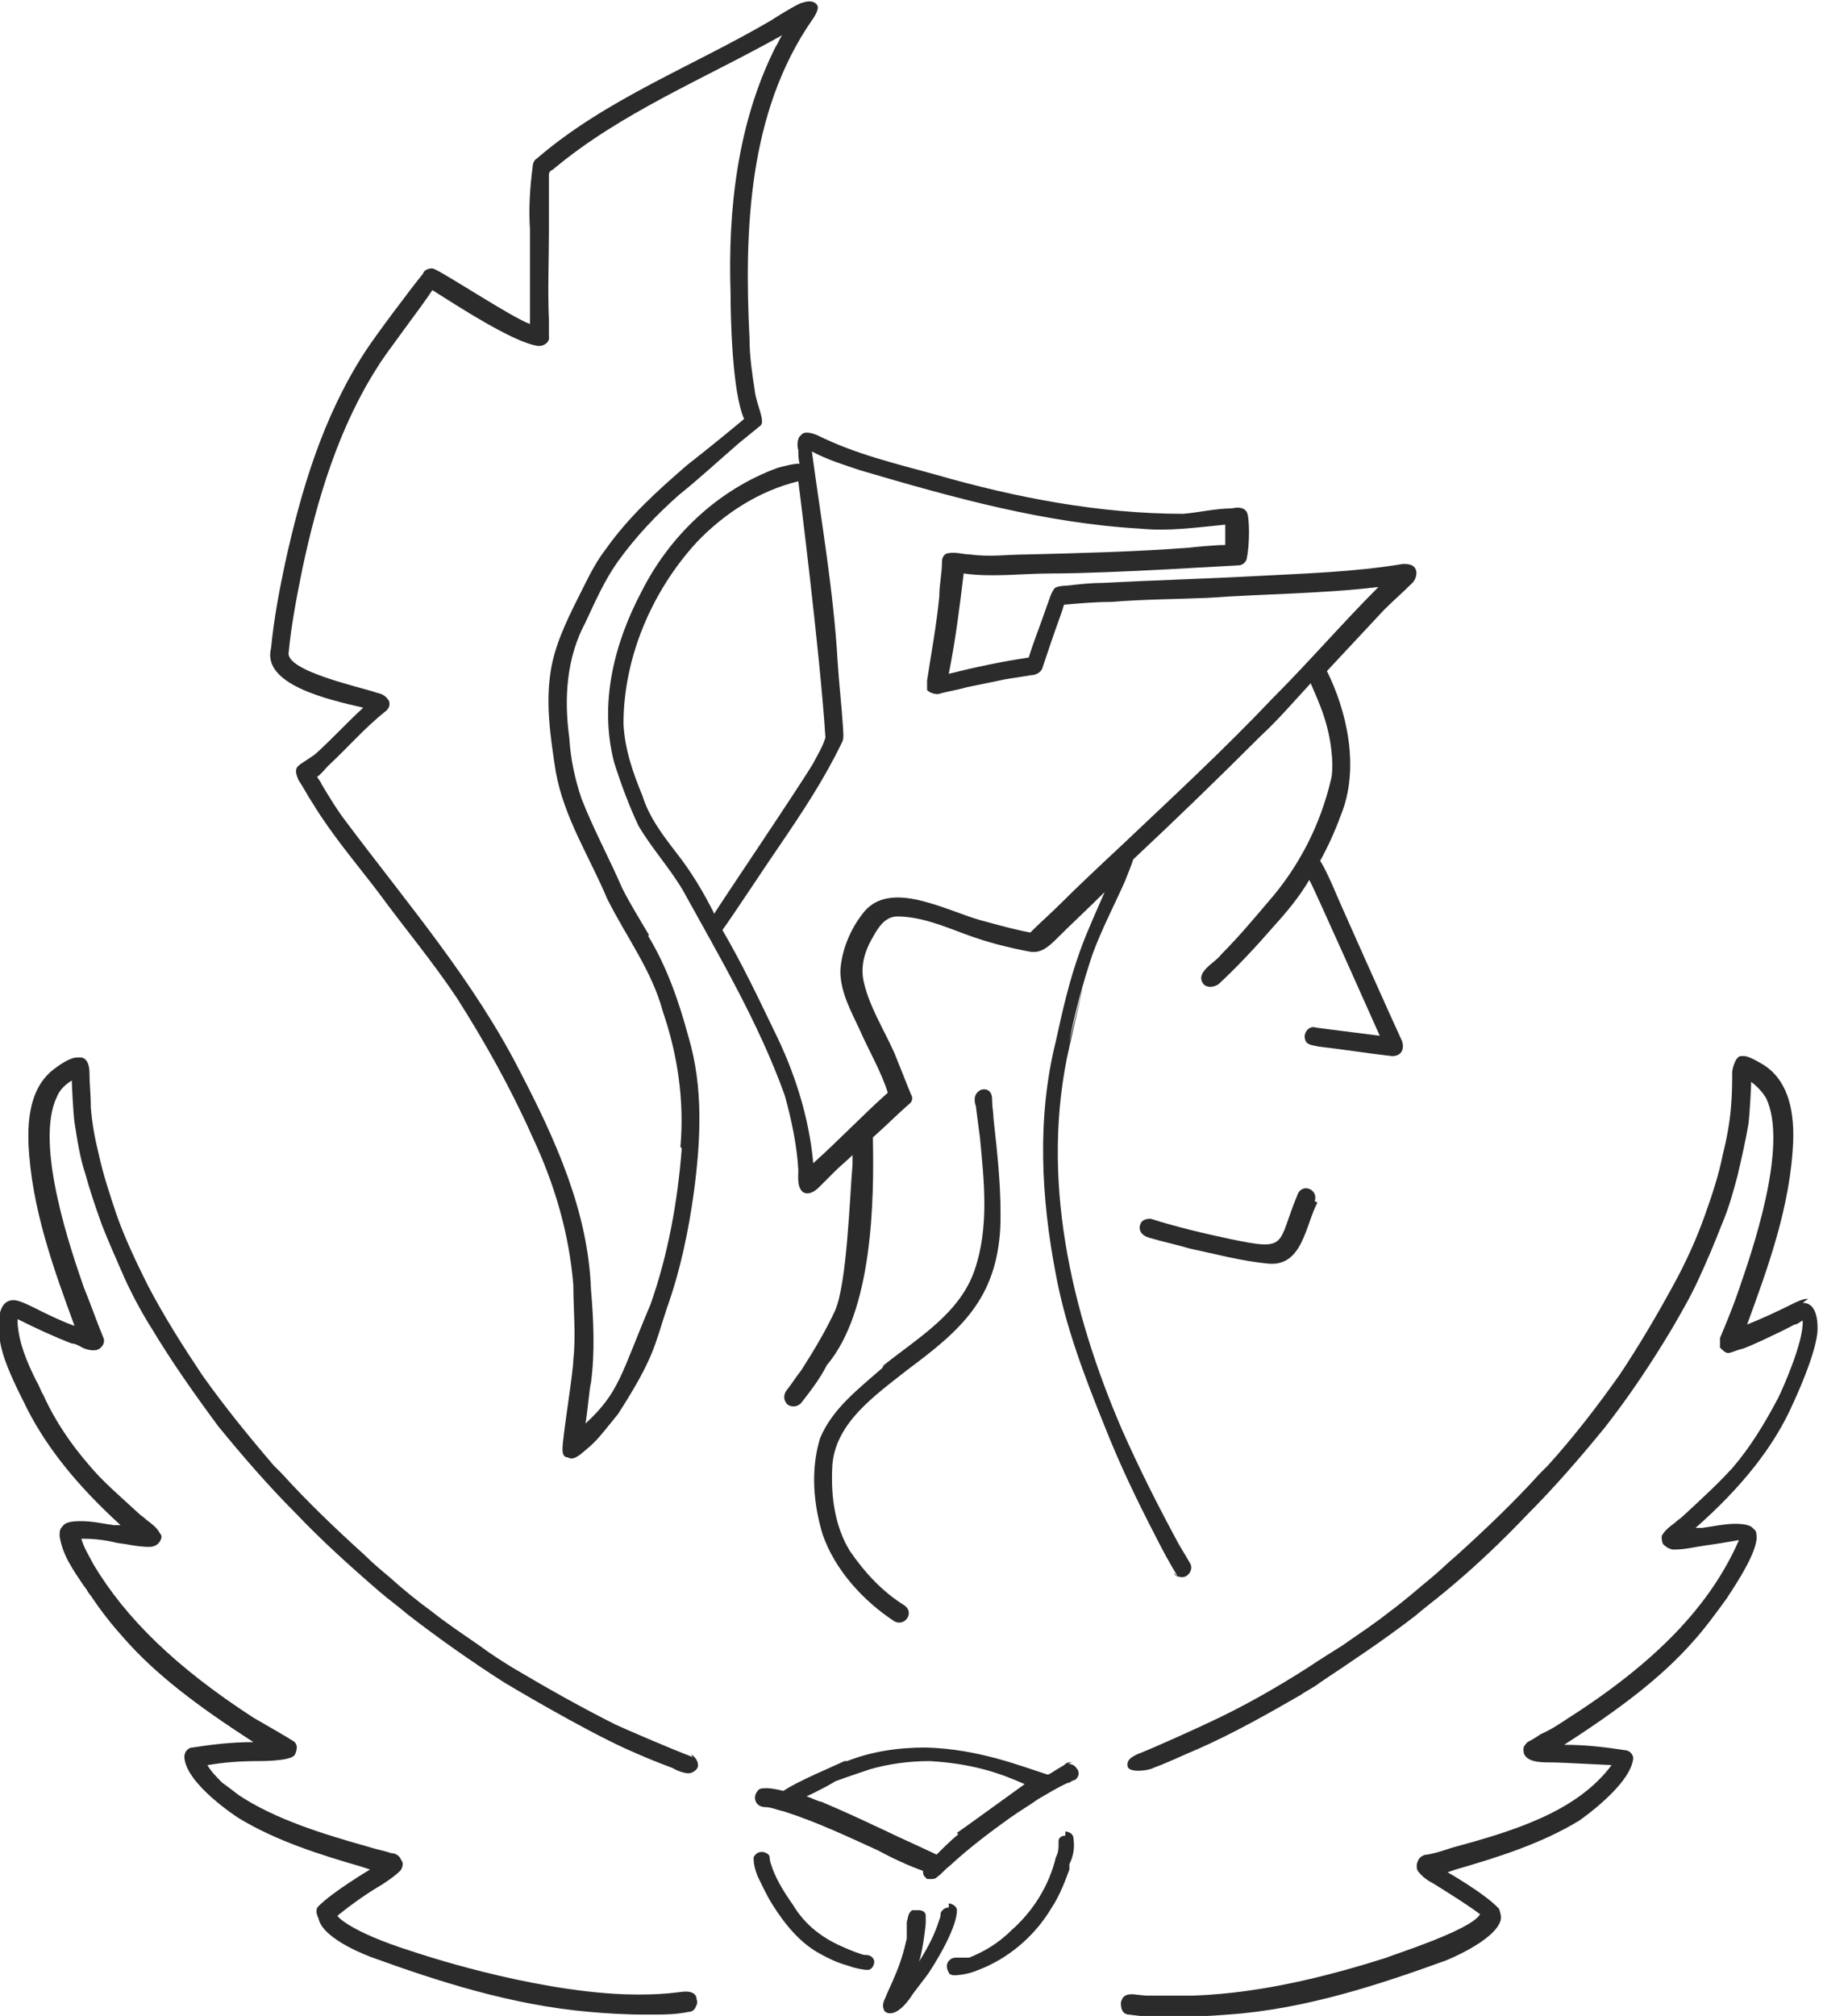
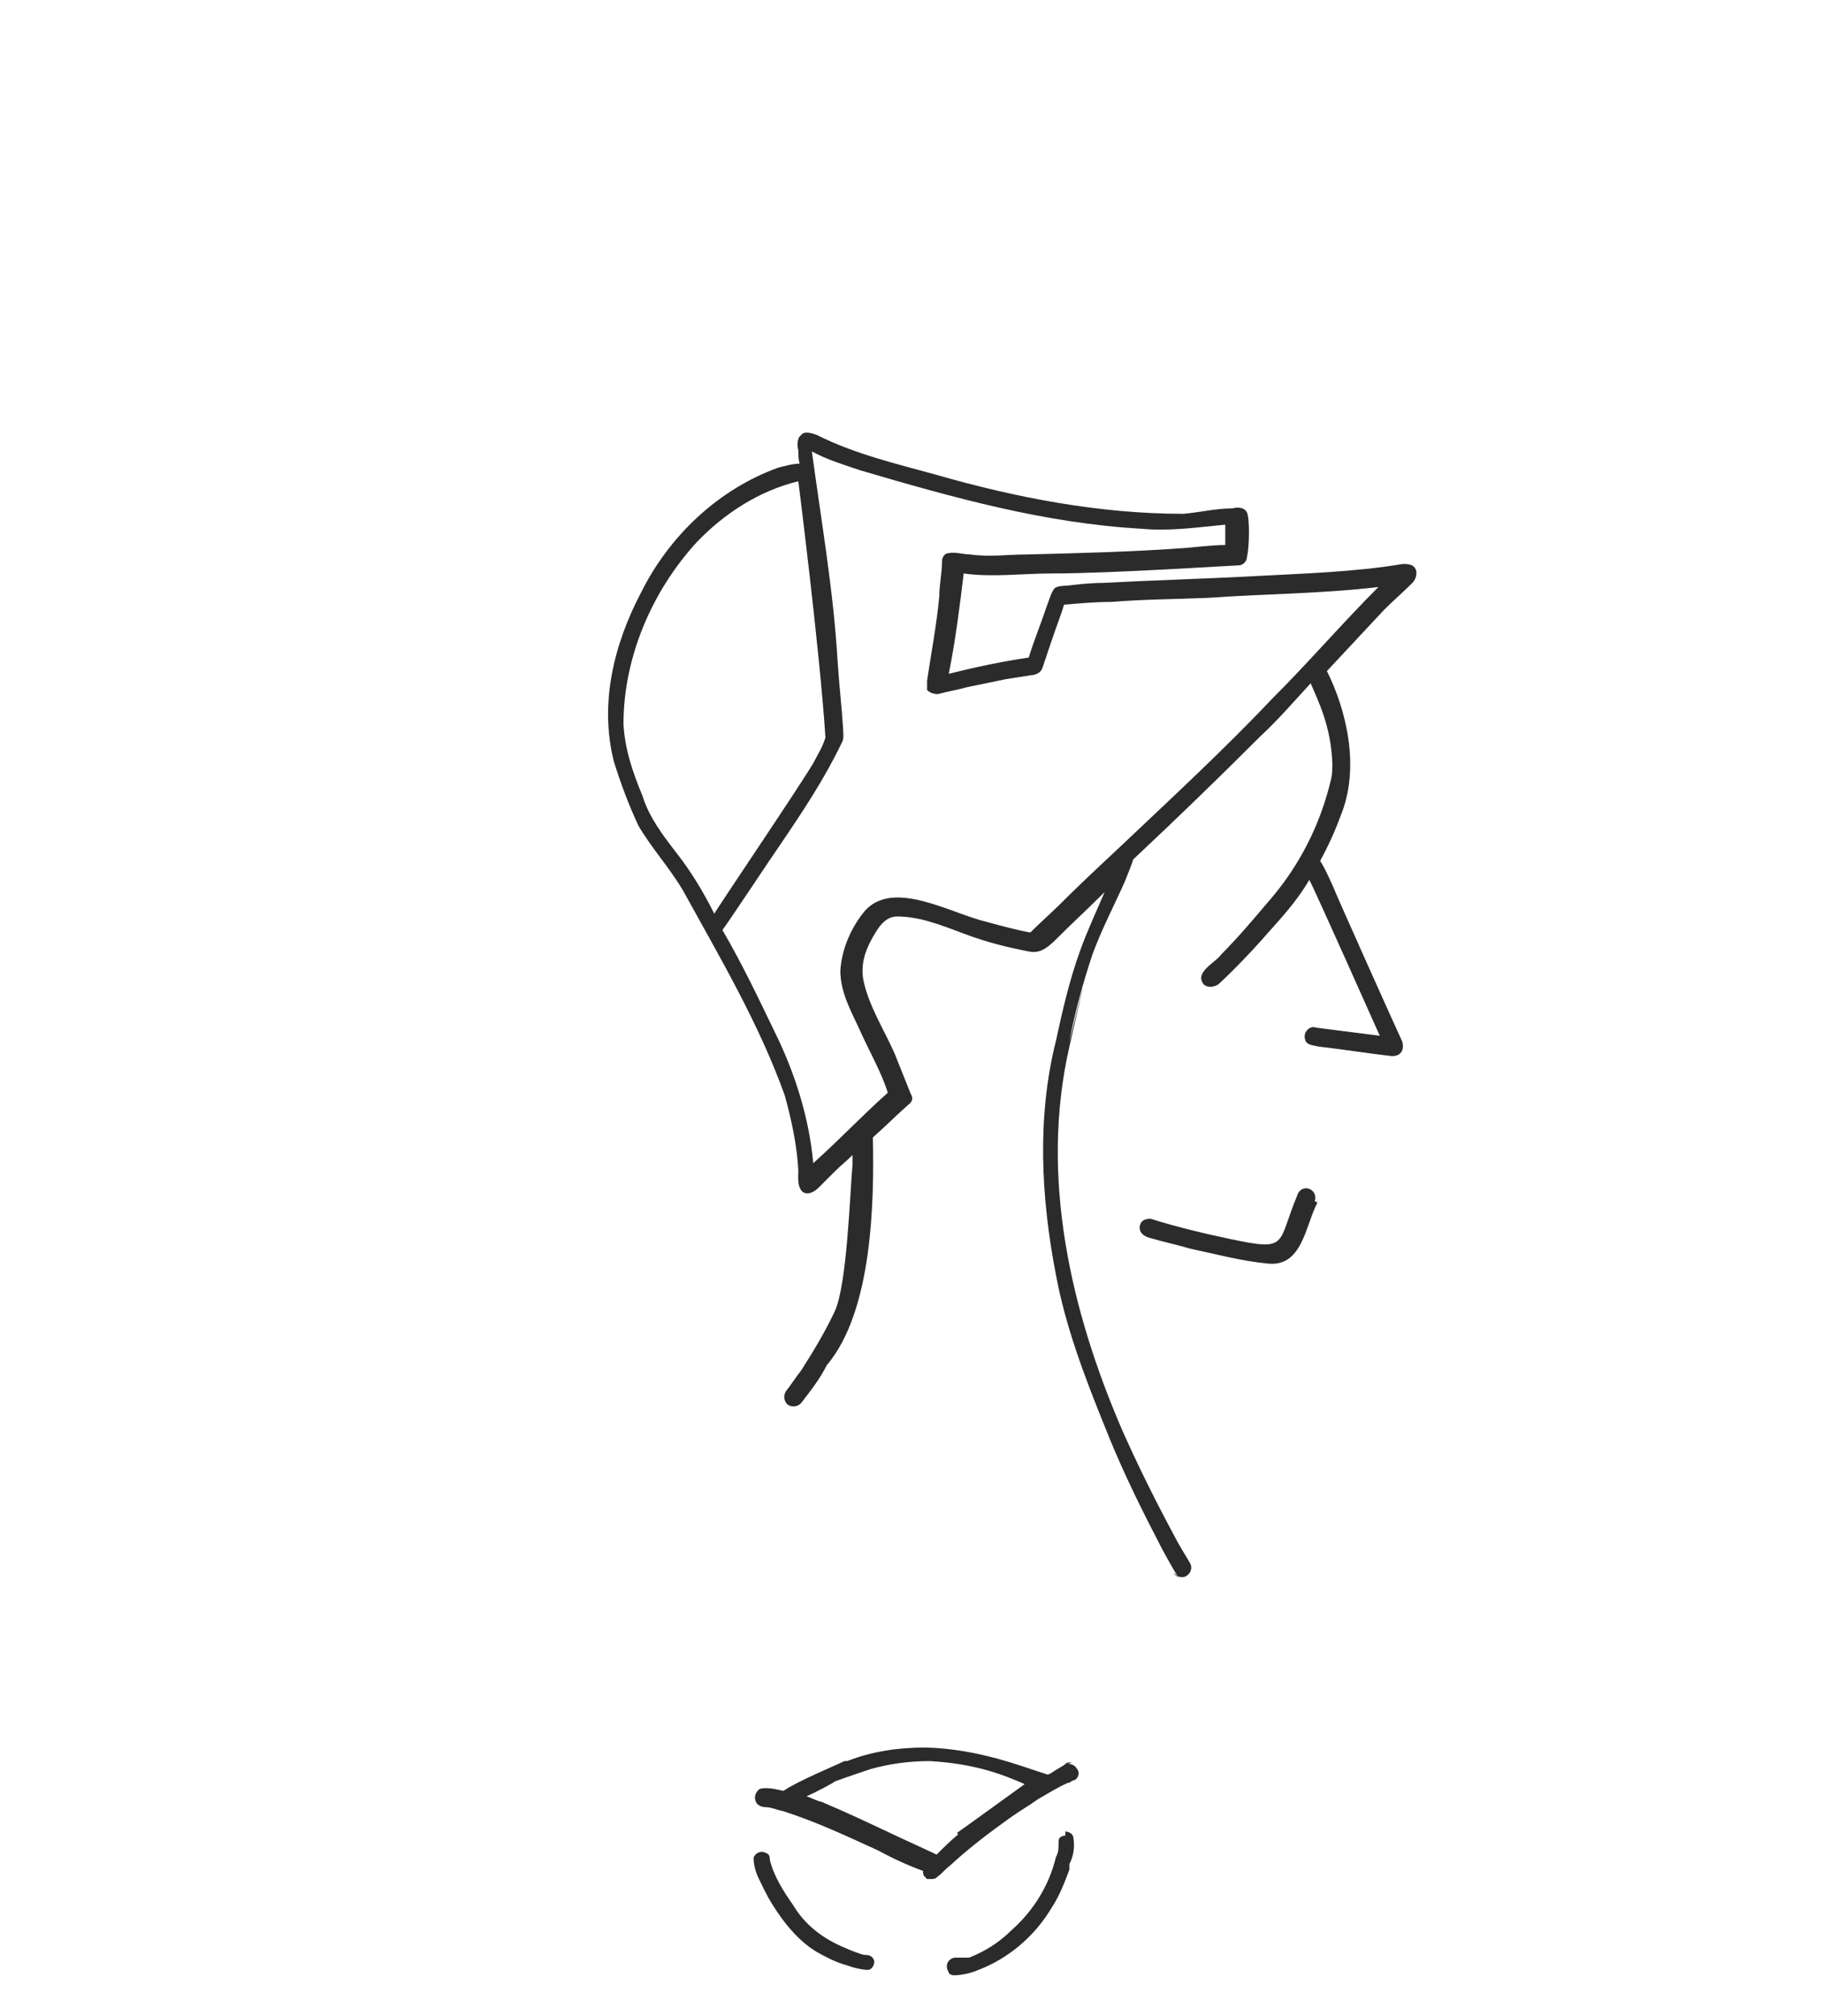
<svg xmlns="http://www.w3.org/2000/svg" viewBox="0 0 134.5 148.7">
  <g fill="#2b2b2b">
-     <path d="m47.9 69c-.7-1.2-1.4-2.3-2-3.5-1-2.3-2.1-4.3-3-6.6-.5-1.5-.8-2.9-.9-4.5-.4-2.9-.2-5.9 1.2-8.5.7-1.5 1.4-3.1 2.4-4.5 1.3-1.8 2.8-3.4 4.5-4.9 1.5-1.2 2.9-2.5 4.4-3.8.5-.4 1.1-.9 1.6-1.3.4-.3-.3-1.6-.4-2.5-.2-1.3-.4-2.6-.4-3.9-.4-8-.1-16.7 4.6-23.5 0 0 .6-.8.4-1.1 0 0-.2-.5-1.1-.2-.2 0-1.7.9-2.3 1.3-5.8 3.4-12.2 5.8-17.3 10.2-.2.1-.3.4-.3.6-.2 1.5-.3 3.1-.2 4.6v7c-1.4-.5-6.8-4.1-7.2-4.1-.3 0-.6.1-.7.4-.9 1.1-3.6 4.7-4.3 5.8-3.1 4.8-4.7 10.2-5.9 15.7-.4 1.9-.8 4-1 6.1-.7 2.7 4.2 3.8 6.8 4.4-1.2 1.1-2.3 2.3-3.4 3.3-.3.3-1.2.8-1.4 1-.3.3-.1.7 0 1 .4.6.7 1.2 1.1 1.8 1.4 2.3 3.2 4.4 4.8 6.5 1.9 2.6 4 5.1 5.8 7.8 2.1 3.3 4 6.7 5.6 10.3 1.6 3.4 2.7 7.1 3 10.9 0 1.8.2 3.7 0 5.5 0 .9-.8 5.7-.8 6.6 0 .5.2.6.4.6.3.2.6 0 .9-.2 1.2-1 1.1-.9 2.8-3 2.7-4.2 2.7-5.1 3.6-7.8 1-2.8 1.6-5.7 2-8.6.5-3.8.7-7.7-.4-11.4-.7-2.6-1.6-5.2-3-7.5zm2.4 15.7c-.3 3.9-1 7.8-2.3 11.5-2.2 5.2-2.3 6.5-4.8 8.8.2-1.3.3-2.7.4-3 .3-2.2.2-4.6 0-6.9-.2-5.7-2.6-11-5.2-16-3.4-6.7-8.3-12.4-12.8-18.4-.7-.9-1.3-1.9-1.9-2.9 0-.1-.2-.3-.3-.5.3-.2.6-.6.8-.8 1.4-1.3 2.7-2.8 4.2-4 .3-.2.4-.5.3-.8-.2-.3-.4-.5-.9-.6-1.1-.4-6.8-1.6-6.5-3 .2-2.1.6-4.1 1-6.1 1.1-5.2 2.7-10.5 5.6-15 .6-1 3.3-4.5 4-5.6 1.9 1.2 5.9 3.8 7.7 4.1.4.1 1-.2.9-.7 0-.4 0-.8 0-1.2-.1-2.2 0-4.4 0-6.6 0-1.2 0-3.3 0-4.1 0-.2.1-.3.3-.4 5-4.2 11.2-6.7 16.9-9.9-.2.3-.3.6-.5.9-2.8 5.6-3.5 12-3.3 18.1 0 1.6.1 7.3 1 9.3-.1.1-2.9 2.4-4.2 3.4-2.2 1.9-4.3 3.8-6 6.2-.7.9-1.2 1.9-1.7 2.9-.9 1.8-1.9 3.7-2.3 5.7-.5 2.6-.1 5.2.3 7.8.6 3.4 2.5 6.3 3.8 9.4 1.4 2.8 3.3 5.3 4.1 8.3 1.1 3.2 1.6 6.6 1.3 10z" />
    <path d="m97 88.6c.3-.9-1-1.4-1.3-.4-1.5 3.6-.6 4.1-4.9 3.2-1.9-.4-4-.9-5.9-1.5-.4 0-.7.1-.8.5-.1.5.3.8.7.9 1 .3 2 .5 3 .8 1.9.4 3.7.9 5.7 1.1 2.6.3 2.8-2.8 3.7-4.5z" />
    <path d="m86.6 116c.1.2.2.3.4.3.6.2 1.1-.5.8-1-.4-.7-.8-1.3-1.1-1.9-1.4-2.6-2.7-5.2-3.9-7.9-3.8-8.8-6.1-18.7-3.9-28.3s0-.2 0-.4c.4-2.1 1-4.3 1.7-6.4.7-1.9 1.6-3.6 2.4-5.4.2-.5.6-1.5.6-1.6 3.2-3 6.3-6 9.4-9.1 1.3-1.2 2.5-2.6 3.7-3.9.6 1.4 1.5 3.2 1.6 5.9 0 .4 0 .8-.1 1.2-.8 3.4-2.4 6.5-4.7 9.1-1.1 1.3-2.2 2.6-3.4 3.8-.4.6-2 1.3-1.3 2.2.3.3.8.2 1.1 0 1.4-1.3 2.8-2.8 4.1-4.3 1-1.1 1.9-2.2 2.6-3.4.3.5 5.2 11.5 5.2 11.5-1.6-.2-3.1-.4-4.7-.6-.5-.2-1 .4-.8.9.1.4.6.4 1 .5 1.8.2 3.6.5 5.4.7.9 0 .9-.8.7-1.2s-5-11.1-5-11.2c0 0-.7-1.6-1-2 .6-1.1 1.1-2.2 1.5-3.3 1.5-3.6.4-7.9-1-10.7 1.4-1.5 2.8-3 4.2-4.5.7-.7 1.4-1.3 2.1-2 .3-.3.4-.8.2-1.1s-.6-.3-.9-.3c-3.6.6-7.3.7-11 .9s-7.5.3-11.2.5c-.9 0-1.7.1-2.6.2 0 0-.7 0-.9.2-.3.4-.4.9-.6 1.4-.4 1.2-.9 2.4-1.3 3.7-2 .3-3.9.7-5.9 1.2.5-2.5.8-4.9 1.1-7.4 2.1.3 4.3 0 6.5 0 4.4 0 13.5-.6 13.8-.6s.6-.3.6-.6c.2-.9.2-2.9 0-3.3s-.7-.4-1.1-.3c-1.2 0-2.4.3-3.6.4-6.2 0-12.4-1.2-18.3-2.9-2.9-.8-5.9-1.5-8.7-2.9-.5-.2-1-.3-1.2 0-.3.2-.3.8-.2 1.1 0 .3 0 .7.1 1-.5 0-1.2.2-1.6.3-4.4 1.6-8 5-10.1 9.2-2 3.8-3.1 8.2-2 12.5.5 1.6 1.1 3.2 1.8 4.7 1 1.7 2.3 3.1 3.3 4.8 2.7 4.9 5.6 9.8 7.5 15.1.5 1.8.9 3.7 1 5.5 0 .5-.1 1.2.3 1.6.4.3.9 0 1.2-.3l1.2-1.2c.4-.4.9-.8 1.3-1.2v.7c-.2 2.2-.4 8.8-1.3 10.8-.7 1.5-1.6 3-2.5 4.4-.4.5-.7 1-1.1 1.5-.2.3-.2.7.1 1 .3.2.7.2 1-.1.7-.9 1.4-1.8 1.9-2.8 3.4-4 3.5-12.2 3.4-16.8.9-.8 1.7-1.6 2.6-2.4.3-.2.4-.5.2-.8-.4-1-.8-2-1.2-3-.8-1.8-1.9-3.5-2.3-5.4-.2-1.1.1-2.1.6-3 .4-.7.9-1.7 1.9-1.7 1.7 0 3.4.7 5 1.3s3.2 1 4.8 1.3c.7.1 1.2-.2 1.9-.9 1.2-1.2 2.4-2.3 3.6-3.5-.6 1.4-1.3 2.9-1.8 4.3-.8 2.2-1.3 4.4-1.8 6.7-1.4 5.6-1.1 11.5 0 17.2.7 3.8 2.1 7.5 3.6 11.2 1.1 2.8 2.4 5.5 3.8 8.2.5 1 1 1.9 1.6 2.9zm-36.7-53.1c-1-1.3-2-2.6-2.5-4.2-.7-1.7-1.3-3.4-1.4-5.3 0-4.9 2.1-9.8 5.4-13.4 2-2.1 4.6-3.8 7.5-4.5 0 0 1.6 12.6 2 18.9-.2.7-.6 1.3-.9 1.9-1.2 2-7.1 10.7-7.3 11.1-.8-1.6-1.7-3.1-2.8-4.5zm26.2 5.9c-1.1-.2-2.2-.5-3.3-.8-2.6-.6-6.9-3.2-9-.8-1 1.2-1.7 2.8-1.8 4.4 0 1.6.8 3 1.4 4.3.7 1.6 1.6 3.1 2.1 4.7-1.9 1.7-3.6 3.5-5.5 5.2-.3-3.4-1.4-6.8-2.9-9.8-1.2-2.5-2.4-5-3.8-7.4.6-.8 3.7-5.5 4.2-6.2 1.7-2.5 3.3-4.9 4.6-7.6.2-.3.1-.8.1-1.1-.1-1.6-.3-3.3-.4-4.9-.3-5.2-1.2-10.3-1.9-15.5 1.1.6 2.4 1 3.6 1.4 6.8 2 13.6 3.9 20.7 4.3 2.1.2 4.1-.1 6.2-.3v1.5c-.9 0-2.7.2-2.7.2-3.9.3-8 .4-12 .5-1.3 0-2.7.2-4.1 0-.5 0-1.1-.2-1.6-.1-.3 0-.5.3-.5.6 0 .9-.2 1.7-.2 2.6-.2 2.1-.6 4.2-.9 6.2v.7c.2.2.5.3.8.3.7-.2 1.4-.3 2.1-.5 1-.2 1.9-.4 2.9-.6.6-.1 1.3-.2 1.9-.3.3 0 .7-.2.8-.5.4-1.2.8-2.4 1.2-3.5.1-.3.3-.8.4-1.2 1.2-.1 2.3-.2 3.5-.2 2.4-.2 4.8-.2 7.1-.3 4.2-.3 8.4-.3 12.6-.8-2.7 2.7-5.1 5.5-7.8 8.2-3.6 3.8-7.5 7.4-11.3 11-1.5 1.4-3.1 2.9-4.5 4.3-.5.5-1.4 1.3-2.1 2z" />
-     <path d="m65.1 100.9c-1.7 1.5-3.7 3-4.6 5.2-.7 2.3-.5 4.8.2 7.1.9 2.6 3 4.9 5.3 6.4.8.4 1.5-.7.7-1.2-1.6-1-2.9-2.4-4-4-1.1-1.8-1.4-4-1.3-6.1.1-3.3 3.2-5.4 5.6-7.3 3.9-2.9 6.5-5.2 6.8-10.4.1-2.7-.2-5.4-.5-8.1 0-.4-.1-.8-.1-1.3 0-.2 0-.5-.2-.7s-.6-.2-.8 0c-.4.3-.3.8-.2 1.1.1.8.2 1.6.3 2.3.3 3.2.7 6.6-.4 9.8s-4.2 5-6.7 7z" />
-     <path d="m51.1 129.6c-1.6-.6-5.3-2.2-5.7-2.4-2.4-1.2-4.9-2.6-7.6-4.2-.8-.5-1.6-1-2.4-1.6-1.3-.9-2.5-1.7-3.5-2.5-1.1-.8-2.2-1.7-3.2-2.6-.6-.5-1.2-1-1.8-1.6-2.1-1.9-4.2-3.9-6.1-6l-.6-.6c-1.8-2.1-3.6-4.3-5.3-6.7-1.4-2.1-2.8-4.3-4-6.6-.9-1.8-1.7-3.5-2.3-5.2-.5-1.5-1-3-1.3-4.4-.3-1.2-.5-2.3-.6-3.5 0-1-.1-1.8-.1-2.6 0-.1 0-1-.6-1.1 0 0-.2 0-.3 0-.6 0-1.5.7-1.5.7-1.5 1-2.2 2.8-2.1 5.6.2 4.8 1.9 9.4 3.4 13.5-1.1-.4-2.1-.9-3.1-1.4-.6-.3-1.1-.5-1.4-.5-.7 0-1.1.6-1.1 1.9 0 1.7.7 3.2 1.4 4.7l.4.8c1.5 3.2 3.9 6.2 7.2 9.2-.1 0-.3 0-.5 0-.7-.1-1.6-.3-2.4-.3s-1.2.1-1.4.4c-.2.2-.2.4-.2.7.2 1.4 1 2.5 1.8 3.7.2.2.3.5.5.7.8 1.2 1.6 2.2 2.5 3.2 2.3 2.6 5.3 4.9 9.5 7.6-1.7 0-3.2.2-4.5.4-.3 0-.6.3-.6.7.1 2 4 4.5 4 4.5 2.8 1.7 6 2.7 9.1 3.6l.6.2s-2.7 1.6-3.8 2.7c-.2.2-.2.5 0 .9.3 1.6 4 2.9 4 2.9 4.7 1.7 10.2 3.5 16 4 1.1.1 2.6.2 4.1.2s2.2 0 3.2-.2c.2 0 .4-.1.5-.3s.2-.4.1-.6c0-.4-.3-.6-.8-.6s-1.6.3-4.6.2c-7.1-.3-15.1-3-15.7-3.2-4.4-1.4-5.4-2.5-5.4-2.6 1-.8 2.1-1.6 3.3-2.3 0 0 1.1-.7 1.4-1.1.1-.2.2-.5 0-.7-.1-.3-.4-.5-.7-.5-.6-.2-1.2-.3-1.8-.5-3.2-.9-6.8-2-9.5-3.8 0 0-.9-.7-1.2-.9-.4-.4-.8-.8-1.1-1.3 1.2-.2 2.3-.3 3.8-.3.2 0 2.2 0 2.6-.4.1-.1.2-.4.2-.6s-.1-.4-.3-.5c-.3-.2-2.2-1.3-2.9-1.7-5.7-3.7-9.4-7.3-11.8-11.3-.3-.6-.7-1.2-.9-1.9h.2c.8 0 1.6.1 2.4.3.8.1 1.6.3 2.4.3.3 0 .6-.1.8-.4.1-.2.2-.4 0-.6-.2-.4-.6-.7-1-1-.2-.2-.4-.3-.6-.5-1.3-1.2-2.6-2.3-3.6-3.5-1.3-1.5-2.5-3.2-3.4-5.2-.2-.3-.3-.7-.5-1-.7-1.4-1.3-2.8-1.4-4.3v-.3c1.4.7 2.7 1.3 4 1.8.2 0 .4.1.6.2.3.2.7.3 1 .3s.5-.1.7-.4c.1-.2.1-.4 0-.6-.5-1.2-.9-2.4-1.4-3.6-.9-2.6-3.7-10.6-2-14.1.2-.5.6-.9 1.1-1.2 0 .3.1 2.4.2 3.1.2 1.3.4 2.6.8 3.8.3 1.1.7 2.3 1.2 3.7.5 1.3 1.1 2.6 1.7 4 .6 1.3 1.3 2.6 2 3.7 1.5 2.5 3.2 4.9 4.9 7.2 1.8 2.2 3.7 4.4 5.7 6.4 1.9 2 4 3.9 6.2 5.8.7.6 1.4 1.1 2.1 1.7 2.2 1.7 4.6 3.4 7.1 5 .5.3 5.7 3.4 9 4.9 1.1.5 2.3 1 3.4 1.4.5.3 1 .4 1.2.4s.7-.2.7-.6c0-.3-.2-.6-.5-.8z" />
-     <path d="m133.4 95.8c-.4 0-.8.2-1.4.5-1 .5-2.1 1-3.1 1.4 1.5-4.1 3.2-8.7 3.4-13.5.1-2.7-.6-4.6-2.1-5.6 0 0-1.1-.7-1.5-.7s-.2 0-.3 0c-.4.1-.6 1-.6 1.2 0 .8 0 1.6-.1 2.7s-.3 2.2-.6 3.4c-.3 1.5-.8 3-1.3 4.4-.6 1.7-1.4 3.5-2.4 5.3-1.2 2.2-2.5 4.4-3.9 6.5-1.7 2.4-3.4 4.6-5.3 6.7l-.6.6c-1.9 2.1-4 4.1-6.1 6-.6.5-1.2 1.1-1.8 1.6-1.1.9-2.1 1.8-3.2 2.6-1 .8-2.2 1.6-3.5 2.5-.8.5-1.6 1-2.5 1.6-2.5 1.6-5 3-7.4 4.1-.4.2-3.9 1.8-5.2 2.3-.4.2-.8.4-.7.9s1.6.3 1.9.1c1.1-.4 2.1-.9 3.3-1.4 2.5-1.1 5-2.5 7.6-4 .4-.3.9-.5 1.4-.9 2.4-1.6 4.8-3.2 7-4.9.7-.6 1.5-1.2 2.1-1.7 2.2-1.8 4.3-3.8 6.2-5.8 2-2 3.9-4.2 5.7-6.4 1.8-2.3 3.4-4.7 4.9-7.2.7-1.2 1.4-2.4 2-3.7s1.2-2.7 1.7-4c.6-1.4.9-2.6 1.2-3.7.3-1.3.6-2.6.8-3.8.1-.8.2-2.8.2-3.1.4.3.8.7 1.1 1.2 1.7 3.5-1.1 11.5-2 14.1-.4 1.2-.9 2.4-1.4 3.6v.7c.2.2.4.4.6.4s.6-.2 1-.3c.2 0 2.8-1.2 3.9-1.8.2 0 .4-.2.6-.3.1 1.6-1.6 5.3-1.8 5.7-1 1.9-2.1 3.7-3.4 5.2-1.1 1.2-2.3 2.3-3.6 3.5-.2.2-.4.3-.6.5-.4.3-.8.6-1 1 0 .2 0 .4.1.6.2.2.5.4.8.4.8 0 1.6-.2 2.3-.3.8-.1 2.5-.4 2.5-.4-2.1 4.8-6.1 9-12.7 13.2-.6.4-1.2.8-1.9 1.1-.3.2-.6.4-1 .6-.1.1-.3.3-.3.5s0 .4.2.6c.4.4 1.2.4 1.9.4s4.2.2 4.4.2c-2.6 3.5-7.4 4.9-11.8 6.1-.6.2-1.2.4-1.8.5-.3 0-.6.2-.7.5-.1.2-.1.5 0 .7.3.4.7.7 1.1.9 0 0 2.6 1.6 3.5 2.3-.7 1.2-6.5 3-6.9 3.2-3.8 1.2-8.9 2.6-14.2 2.8-.4 0-2.9 0-3.6 0-.1 0-.8-.1-1-.1-.5 0-.7.2-.8.6 0 .2 0 .4.1.6s.3.3.5.3c2 .3 4.7.2 7.3 0 5.8-.4 11.4-2.3 16.1-4 0 0 3.5-1.4 4-2.9.1-.3 0-.6-.1-.9-1-1.1-3.8-2.7-3.8-2.7l.6-.2c3.1-.9 6.3-1.9 9.1-3.6 0 0 3.8-2.6 4-4.6 0-.3-.3-.6-.6-.6-1.3-.2-2.8-.4-4.5-.4 4.2-2.7 7.2-5 9.5-7.6.9-1 1.7-2.1 2.5-3.2.1-.2 2.1-3 2.2-4.4 0-.3 0-.6-.2-.7-.2-.3-.7-.4-1.4-.4s-1.7.2-2.4.3c-.2 0-.3 0-.5 0 3.4-3 5.8-6 7.2-9.2 0 0 1.8-3.8 1.8-5.5 0-1.3-.4-1.9-1.1-1.9z" />
    <path d="m79.1 130s-.1 0-.2 0-.2 0-.4.2l-.5.3c-.2.1-.4.3-.7.4-1.9-.6-5.1-1.9-9-2-2.1 0-4 .3-5.8 1h-.2c-.6.3-3.5 1.5-4.5 2.2-.4-.1-.9-.2-1.2-.2s-.6 0-.7.2c-.1.1-.2.3-.2.5 0 .4.3.7.8.7.4 0 .8.2 1.3.3 2.5.8 4.8 1.9 7 2.9 1.1.6 2.2 1.1 3.3 1.5 0 .1 0 .3.1.4 0 0 .1.1.2.2h.3c.2 0 .3 0 .5-.2.3-.2.5-.5.9-.8 1.4-1.3 3-2.5 4.4-3.5.7-.5 1.4-.9 2.1-1.4.7-.4 1.5-.9 2.2-1.2h.1c.1-.1.3-.2.4-.2.3-.2.4-.6.1-.9-.1-.2-.4-.3-.6-.3zm-8.4 5.3c-.6.5-1.1 1-1.6 1.5-.4-.2-2.8-1.3-2.8-1.3-1.9-.9-3.8-1.8-5.7-2.6-.2 0-1-.4-1.1-.4.7-.3 2-1 2.1-1.1.8-.3 2.6-.9 2.6-.9 1.4-.4 2.9-.6 4.4-.6 3.4.2 5.4 1 7 1.7 0 0-4.7 3.4-5 3.6z" />
-     <path d="m70 140.7c-.3 0-.5.2-.6.4 0 .1 0 .3-.1.5-.3 1-.8 2-1.5 3.1.3-.8.5-2.8.5-2.8 0-.2 0-.4 0-.6 0-.3-.3-.4-.5-.4s-.4 0-.5 0c-.3.2-.3.5-.4.9v1.2c-.2.9-.5 1.9-.9 2.8-.2.5-.5 1.1-.7 1.6-.2.4-.2.7 0 1 0 0 .1 0 .2.1h.2c.5 0 1.1-.6 1.5-1.2.1-.2 1.3-1.7 1.4-1.9 0 0 2-3 2-4.5 0-.3-.4-.5-.6-.5z" />
    <path d="m78.6 135.4c-.2 0-.5.1-.5.4v.2c0 .4 0 .6-.2 1-.5 2.1-1.7 4-3.3 5.4-1 1-2.1 1.6-3.1 2 0 0-.7 0-1 0s-.5.2-.6.4c-.1.3 0 .5.1.7 0 .1.2.2.4.2 0 0 .9 0 1.8-.4 2.1-.8 4.1-2.4 5.4-4.6.6-.9 1-2 1.3-2.8v-.4c.3-.6.4-1.2.3-1.9 0-.3-.3-.5-.6-.5z" />
    <path d="m63.8 144.2c-.2 0-1.2-.4-1.4-.5-1.7-.7-3-1.7-3.9-3.2-.7-1-1.4-2.1-1.7-3.3 0-.1 0-.3-.1-.4s-.3-.2-.5-.2c-.3 0-.5.2-.6.4 0 .5.1.9.3 1.4.3.6.6 1.3 1.1 2.1 1 1.6 2.1 2.8 3.3 3.5 1.4.8 2 .9 2.3 1 .5.2 1.2.3 1.3.3s.2 0 .2 0c.3-.1.4-.4.4-.6s-.2-.5-.6-.5z" />
  </g>
</svg>